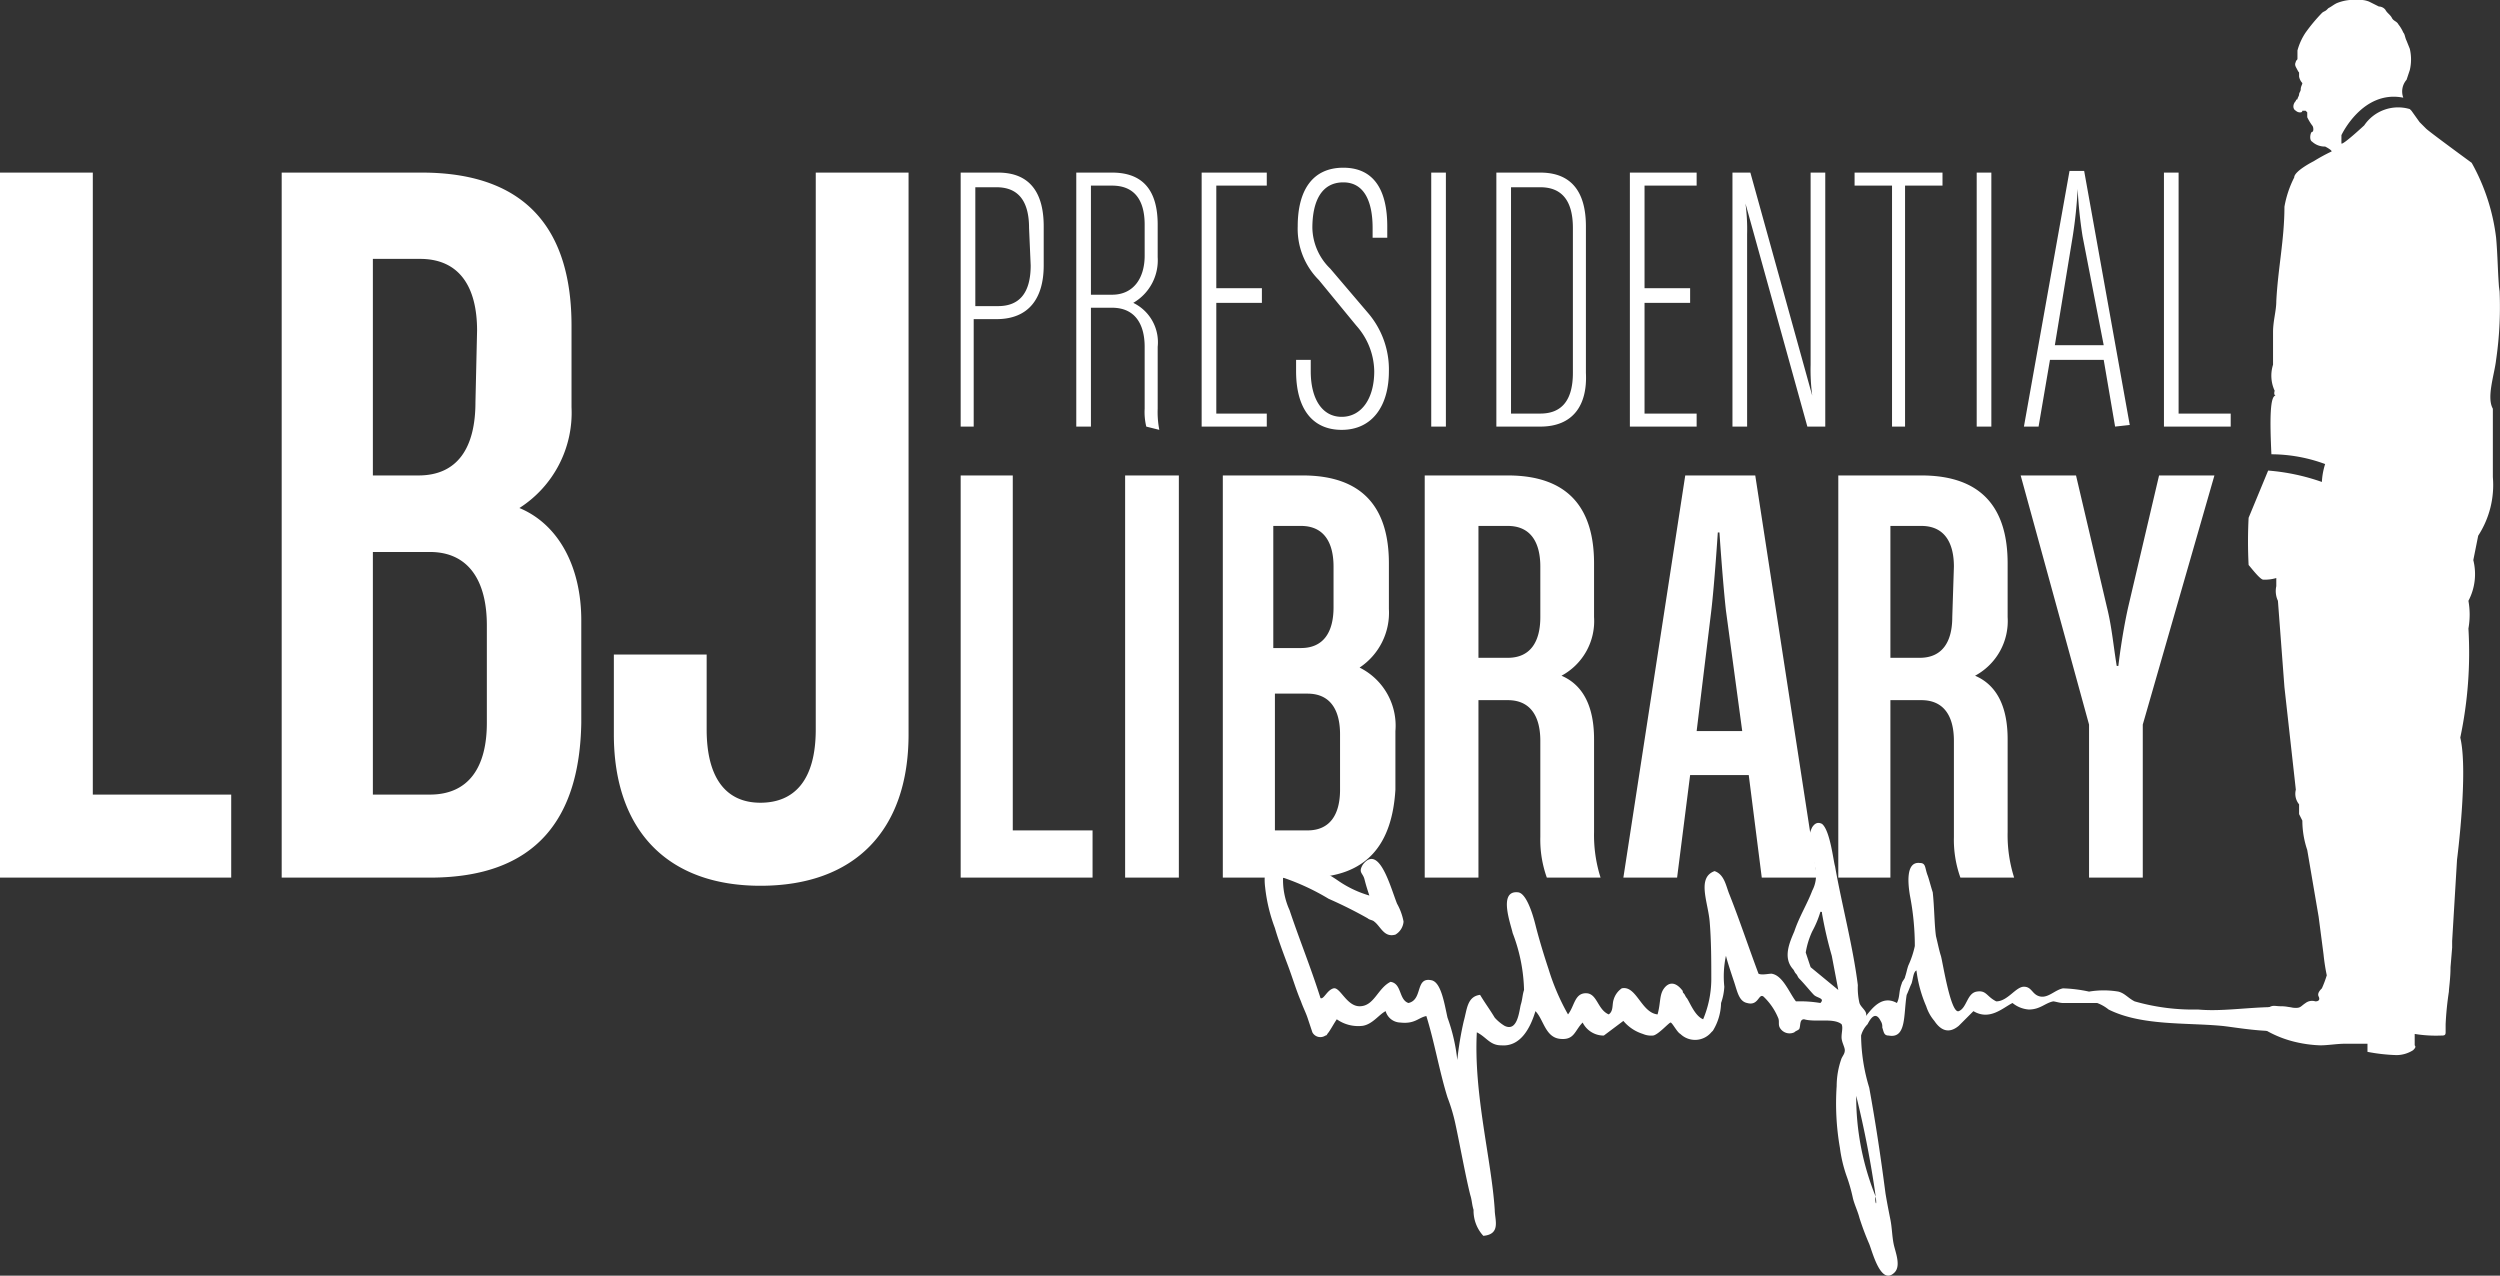
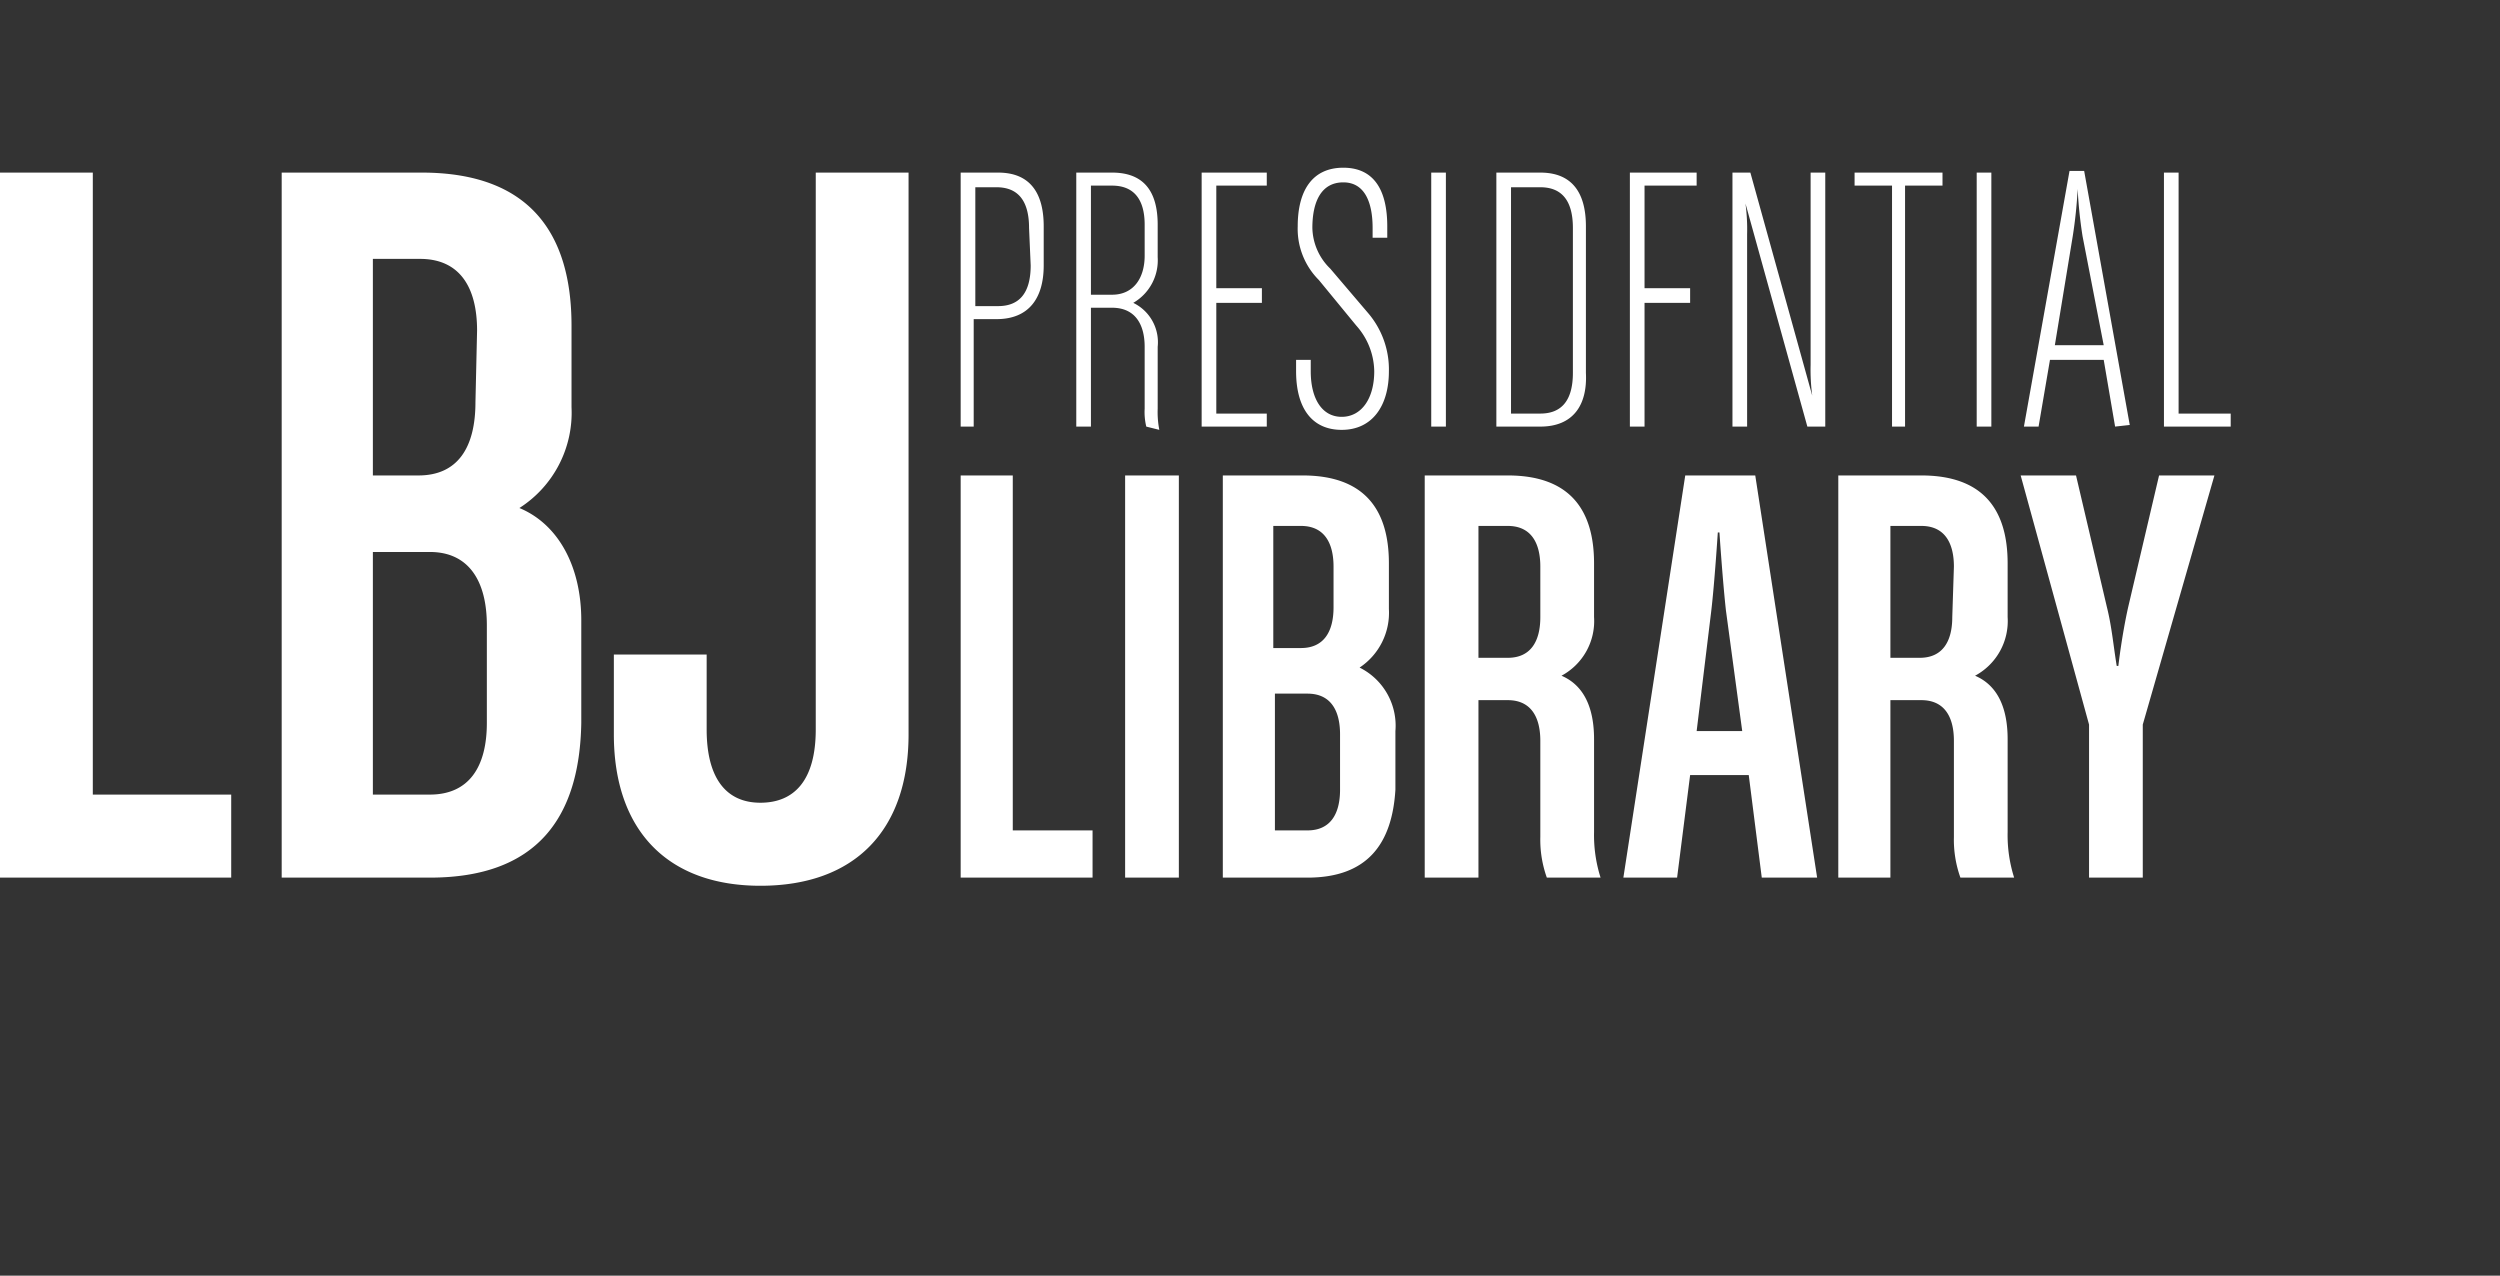
<svg xmlns="http://www.w3.org/2000/svg" width="153.539" height="78.347" viewBox="0 0 153.539 78.347">
  <rect x="0" y="0" width="153.539" height="78.347" fill="#333333" stroke="none" />
  <g transform="translate(0 -0.2)">
-     <path d="M0,54.1V10.8H5.7V49h8.5v5.1ZM29.9,38.6c0-2.7-1.1-4.5-3.5-4.5H22.9V49h3.5c2.4,0,3.5-1.7,3.5-4.4Zm-.6-18.1c0-2.7-1.1-4.4-3.5-4.4H22.9V29.4h2.8c2.4,0,3.5-1.7,3.5-4.5ZM26.4,54.1H17.3V10.8h8.6c6.6,0,9.2,3.7,9.2,9.4v5a6.946,6.946,0,0,1-3.2,6.2c2.4,1,3.8,3.6,3.8,6.9v6.3c-.1,5.8-2.7,9.5-9.3,9.5m20.3.5c-5.7,0-9-3.4-9-9.3V40.4h5.7V45c0,3,1.2,4.5,3.3,4.5s3.4-1.4,3.4-4.5V10.8h5.7V45.3c0,5.9-3.3,9.3-9.1,9.3M63.2,14.2c0-1.7-.7-2.5-2-2.5H59.9V19h1.4c1.3,0,2-.8,2-2.5l-.1-2.3Zm-2,5.6H59.8v6.6H59V10.8h2.3c2,0,2.8,1.3,2.8,3.3v2.4c0,2-.9,3.3-2.9,3.3M70.3,14c0-1.6-.7-2.4-2-2.4H67v6.7h1.3c1.3,0,2-1,2-2.4Zm.1,12.4a3.75,3.75,0,0,1-.1-1.1V21.5c0-1.4-.6-2.4-2-2.4H67v7.3h-.9V10.8h2.2c1.9,0,2.8,1.1,2.8,3.2v2a3.015,3.015,0,0,1-1.5,2.8,2.687,2.687,0,0,1,1.5,2.7v3.8a5.7,5.7,0,0,0,.1,1.3l-.8-.2Zm3.4,0V10.8h4v.8H74.7v6.3h2.8v.9H74.7v6.8h3.1v.8Zm8.6.2c-1.8,0-2.8-1.3-2.8-3.6v-.7h.9V23c0,1.7.7,2.8,1.9,2.8s2-1.1,2-2.8a4.3,4.3,0,0,0-1.1-2.8L81,17.4a4.446,4.446,0,0,1-1.3-3.3c0-2.2.9-3.6,2.8-3.6s2.7,1.4,2.7,3.6v.7h-.9v-.6c0-1.6-.5-2.8-1.8-2.8s-1.9,1.1-1.9,2.8a3.581,3.581,0,0,0,1.1,2.5L84,19.4A5.327,5.327,0,0,1,85.3,23c0,2.1-1,3.6-2.9,3.6m5.5-15.8h.9V26.4h-.9Zm8.7,3.4c0-1.7-.7-2.5-2-2.5H92.8V25.6h1.8c1.3,0,2-.8,2-2.5V14.2Zm-2,12.2H91.9V10.8h2.7c2,0,2.8,1.3,2.8,3.3v9c.1,2-.8,3.3-2.8,3.3m5.5,0V10.8h4.1v.8H101v6.3h2.8v.9H101v6.8h3.2v.8Zm10.9,0-3.8-13.7a12.1,12.1,0,0,1,.1,1.9V26.4h-.9V10.8h1.1l3.8,13.7a12.1,12.1,0,0,1-.1-1.9V10.8h.9V26.4H111Zm6-14.8V26.4h-.8V11.6h-2.3v-.8h5.4v.8Zm4.4-.8h.9V26.4h-.9Zm6.5,3.9a27.511,27.511,0,0,1-.3-2.9,27.509,27.509,0,0,1-.3,2.9l-1.1,6.7h3l-1.3-6.7Zm2,11.7-.7-4.1h-3.3l-.7,4.1h-.9l2.8-15.7h.9l2.8,15.6-.9.1Zm3,0V10.8h.9V25.6H137v.8ZM59,54.1V29.4h3.2V51.2h4.9v2.9ZM69.1,29.4h3.3V54.1H69.1ZM82.3,45.3c0-1.5-.6-2.5-2-2.5h-2v8.4h2c1.4,0,2-1,2-2.5V45.3ZM81.9,35c0-1.5-.6-2.5-2-2.5H78.2V40h1.7c1.4,0,2-1,2-2.5ZM80.3,54.1H75.1V29.4H80c3.8,0,5.3,2.1,5.3,5.4v2.8a4.041,4.041,0,0,1-1.8,3.6,3.985,3.985,0,0,1,2.2,3.9v3.6c-.2,3.3-1.7,5.4-5.4,5.4M94.6,35c0-1.5-.6-2.5-2-2.5H90.8v8.1h1.8c1.4,0,2-1,2-2.5ZM95,54.1a6.9,6.9,0,0,1-.4-2.5V45.7c0-1.5-.6-2.5-2-2.5H90.8V54.1H87.5V29.4h5.1c3.8,0,5.3,2.1,5.3,5.4v3.3a3.809,3.809,0,0,1-2,3.6c1.4.6,2,2,2,3.9v5.7a8.627,8.627,0,0,0,.4,2.8Zm11-16.4c-.2-1.8-.4-4.8-.4-4.8h-.1s-.2,3.1-.4,4.8l-.9,7.4H107Zm2.2,16.4-.8-6.3h-3.6l-.8,6.3H99.7l3.8-24.7h4.3l3.8,24.7ZM120,35c0-1.5-.6-2.5-2-2.5h-1.9v8.1h1.8c1.4,0,2-1,2-2.5Zm.4,19.1a6.9,6.9,0,0,1-.4-2.5V45.7c0-1.5-.6-2.5-2-2.5h-1.9V54.1h-3.2V29.4H118c3.8,0,5.3,2.1,5.3,5.4v3.3a3.809,3.809,0,0,1-2,3.6c1.4.6,2,2,2,3.9v5.7a8.627,8.627,0,0,0,.4,2.8Zm11.2-9.4v9.4h-3.3V44.7l-4.2-15.3h3.4l1.9,8.1c.3,1.2.4,2.4.6,3.6h.1s.2-1.8.6-3.6l1.9-8.1H136l-4.4,15.3Z" fill="#fff" />
-     <path d="M115.2,73.7c.1.8-.1.2,0,0a16.3,16.3,0,0,1-1.2-6.2,61.763,61.763,0,0,1,1.2,6.2m-4-14.1-.3-.9a4.951,4.951,0,0,1,.4-1.3,6.117,6.117,0,0,0,.5-1.2c.1,0,.1,0,.1.1a24.375,24.375,0,0,0,.6,2.6l.4,2.1-1.7-1.4Zm30.6,2.7c-2.1-.6-4.7.1-6.8-.1a13.062,13.062,0,0,1-3.9-.5c-.4-.2-.6-.5-1-.6a5.438,5.438,0,0,0-1.8,0,8.753,8.753,0,0,0-1.6-.2c-.5.1-.9.6-1.4.5s-.5-.6-1-.6-1,.9-1.7.9c-.6-.3-.6-.7-1.2-.6s-.6,1-1.1,1.2-1-3.1-1.1-3.4-.2-.8-.3-1.2c-.1-.7-.1-1.8-.2-2.7-.1-.3-.2-.7-.3-1-.2-.5-.1-.8-.5-.8-.9-.1-.7,1.4-.6,2a16.279,16.279,0,0,1,.3,3.1,5.637,5.637,0,0,1-.4,1.2c-.1.3-.1.4-.2.7,0,.1-.2.3-.2.4-.2.5-.1.8-.3,1.2-.9-.5-1.5.3-1.9.8.1-.3-.3-.5-.4-.8a4.1,4.1,0,0,1-.1-1.1c-.3-2.4-1-5-1.4-7.3-.1-.3-.3-2.2-.8-2.6-.2-.1-.4-.1-.6.2a1.854,1.854,0,0,0-.2.7c.1.7.3,1.3.4,1.9a2,2,0,0,1-.2,1.3c-.3.8-.8,1.6-1.1,2.5-.3.7-.7,1.6-.1,2.3.1.1.1.2.2.3s.1.2.2.3c.3.3.7.8.9,1s.7.2.4.5a7.569,7.569,0,0,0-1.5-.1c-.4-.5-.8-1.6-1.5-1.7-.2,0-.6.1-.8,0-.6-1.6-1.2-3.4-1.8-4.9-.2-.5-.3-1.2-.9-1.4-1.1.4-.4,1.9-.3,3.1s.1,2.4.1,3.6a6.436,6.436,0,0,1-.5,2.4c-.5-.2-.8-1-1-1.3-.1-.1-.1-.2-.2-.3s0-.1-.1-.2c-.4-.5-.8-.5-1.1-.1s-.2.9-.4,1.6c-1-.1-1.3-1.8-2.2-1.6a1.275,1.275,0,0,0-.5.7c-.1.3,0,.7-.3.9-.7-.3-.7-1.3-1.4-1.3s-.7.8-1.1,1.3a13.9,13.9,0,0,1-1.2-2.8c-.3-.9-.6-1.9-.8-2.7s-.6-2-1.1-2c-1.2-.1-.4,2-.3,2.5a10.388,10.388,0,0,1,.7,3.5c-.1.3-.1.6-.2.9-.1.4-.2,1.7-1,1.3a2.651,2.651,0,0,1-.6-.5c-.3-.5-.6-.9-.9-1.4-.8.1-.8.9-1,1.6a20.024,20.024,0,0,0-.4,2.4,10.957,10.957,0,0,0-.6-2.6c-.2-.9-.4-2.2-1-2.3-1-.2-.5,1.2-1.4,1.4-.6-.2-.4-1.2-1.1-1.3-.8.4-1,1.5-1.9,1.5-.8,0-1.2-1.2-1.6-1.1s-.6.7-.8.6c-.6-1.9-1.3-3.6-1.9-5.4a4.477,4.477,0,0,1-.4-2,14.254,14.254,0,0,1,2.8,1.3A26.782,26.782,0,0,1,84,56.6c.1.1.3.1.4.2.4.3.6,1,1.3.8a1.02,1.02,0,0,0,.5-.8,3.582,3.582,0,0,0-.4-1.1c-.4-1-1.1-3.7-2.1-2.4-.3.5,0,.5.1.9s.2.7.3,1a6.632,6.632,0,0,1-1.9-.9,8.333,8.333,0,0,0-3.5-1.4c-1,0-1.1,1-1,1.8a10.154,10.154,0,0,0,.6,2.5c.2.7.5,1.5.8,2.3s.5,1.5.8,2.2c.1.3.3.7.4,1l.3.9a.554.554,0,0,0,.8.2c.1,0,.1-.1.2-.2.2-.3.3-.5.5-.8a2.276,2.276,0,0,0,1.6.4c.6-.1,1-.7,1.4-.9a.961.961,0,0,0,.9.7c.9.1,1.1-.3,1.6-.4.5,1.6.8,3.4,1.3,5a10.927,10.927,0,0,1,.5,1.7c.3,1.4.6,3.1.9,4.3.1.3.1.6.2.9a2.271,2.271,0,0,0,.6,1.6c1.1-.1.7-1,.7-1.6-.2-3.1-1.3-7.1-1.1-10.9.6.3.8.8,1.5.8,1.2.1,1.8-1.1,2.1-2.1.5.5.6,1.6,1.5,1.7s.9-.5,1.4-1a1.441,1.441,0,0,0,1.3.8l1.2-.9a2.55,2.55,0,0,0,1.2.8,1.268,1.268,0,0,0,.6.1c.3,0,1-.8,1.1-.8s.4.6.6.7a1.3,1.3,0,0,0,1.9-.1l.1-.1a3.371,3.371,0,0,0,.5-1.7,3.553,3.553,0,0,0,.2-1,6.079,6.079,0,0,1,.1-1.9c.1.4.3,1,.5,1.6s.3,1.2.8,1.3c.7.2.7-.6,1-.4a3.805,3.805,0,0,1,.9,1.3c.1.2,0,.4.1.6a.687.687,0,0,0,.9.3c.1-.1.2-.1.3-.2.1-.2,0-.6.3-.6.7.2,1.8-.1,2.3.3.1.2,0,.5,0,.8s.2.6.2.8-.1.3-.2.5a5.079,5.079,0,0,0-.3,1.7,15.886,15.886,0,0,0,.2,3.8,8.468,8.468,0,0,0,.4,1.7,10.26,10.26,0,0,1,.4,1.4c.1.4.3.8.4,1.2a16.591,16.591,0,0,0,.6,1.6c.2.5.7,2.5,1.5,1.8.5-.4.1-1.3,0-1.8s-.1-1-.2-1.5-.2-1-.3-1.6c-.3-2.3-.6-4.3-1-6.5a11.27,11.27,0,0,1-.5-3.2,1.612,1.612,0,0,1,.4-.7c.2-.4.5-.8.8-.2a.6.6,0,0,1,.1.4c.1.3.1.5.4.5,1.1.2.9-1.3,1.1-2.5.1-.2.2-.5.3-.7.1-.3.1-.7.3-.8a7.945,7.945,0,0,0,.6,2.2,2.622,2.622,0,0,0,.5.9c.4.6.9.8,1.5.3l.9-.9c1,.6,1.8-.2,2.4-.5a1.777,1.777,0,0,0,1,.4c.7,0,1-.4,1.5-.5.1,0,.4.1.6.1h2.1a2.506,2.506,0,0,1,.7.4c2,1,4.7.8,6.9,1,1.2.1,5.8,1.1,5.8-1,.2.2-.1.1-.4.1" fill="#fff" />
-     <path d="M153.5,18.1c-.1-1.1-.1-2.2-.2-3.3a12.457,12.457,0,0,0-1.5-4.6s-2.6-1.9-2.8-2.1l-.4-.4-.5-.7-.1-.1a2.513,2.513,0,0,0-2.8,1s-1.4,1.3-1.4,1.1V8.5s1.3-2.8,3.8-2.3a1.09,1.09,0,0,1,.2-1.1l.2-.6a2.845,2.845,0,0,0,0-1.3l-.2-.5c-.1-.2-.1-.4-.2-.5a2.186,2.186,0,0,0-.3-.5c-.1-.2-.3-.2-.4-.4s-.3-.3-.4-.5a.52.52,0,0,0-.4-.2l-.6-.3a1.483,1.483,0,0,0-.7-.1,2.745,2.745,0,0,0-1.3.2c-.2.1-.3.2-.5.3l-.1.1c-.1.1-.2.1-.3.2a10.593,10.593,0,0,0-1,1.2,3.7,3.7,0,0,0-.5,1.1v.5c0,.1-.1.1-.1.2-.1.2,0,.3.1.5s.1.1.1.2v.2a.758.758,0,0,0,.2.4c0,.1-.1.2-.1.4,0,.1-.1.2-.1.3s-.1.2-.1.3a.1.1,0,0,0-.1.1c-.2.2-.2.5,0,.6a.367.367,0,0,0,.3.1.1.1,0,0,0,.1-.1h.2l.1.1v.3a3.208,3.208,0,0,0,.3.5c.1.1.1.4,0,.4s-.2.5,0,.6a1.135,1.135,0,0,0,.8.3s.4.2.4.3a10.909,10.909,0,0,0-1.1.6s-1.2.6-1.2,1a6.356,6.356,0,0,0-.6,1.8c0,2-.4,3.8-.5,5.8,0,.6-.2,1.2-.2,1.9v2a2.22,2.22,0,0,0,.1,1.6s-.1.3.1.3c-.4-.1-.4,1.5-.3,3.6a9.6,9.6,0,0,1,3.3.6,4.253,4.253,0,0,0-.2,1.1,12.978,12.978,0,0,0-3.3-.7L138.1,32a28.032,28.032,0,0,0,0,2.9c.1.1.7.9.9.9a2.485,2.485,0,0,0,.8-.1v.5a1.412,1.412,0,0,0,.1.9l.4,5.3.7,6.3a1.02,1.02,0,0,0,.2.9v.6l.2.4a5.663,5.663,0,0,0,.3,1.8l.7,4.1.3,2.3a12.289,12.289,0,0,0,.2,1.3,6.89,6.89,0,0,1-.3.8c-.1.1-.3.3-.2.5s0,.3-.2.3a.661.661,0,0,0-.6.1c-.3.2-.3.3-.6.3s-.5-.1-.9-.1-.5-.1-.8.1-.2.2-.2.2a.494.494,0,0,0-.3.1v.7c.1.2.3.3.4.4a6.7,6.7,0,0,0,1.8.7,7.719,7.719,0,0,0,1.5.2c.5,0,1-.1,1.6-.1h1.3v.5a11.019,11.019,0,0,0,1.8.2,1.929,1.929,0,0,0,1-.3c.1-.1.2-.2.1-.3v-.7a8.083,8.083,0,0,0,1.6.1c.2,0,.3,0,.3-.2v-.5a19.094,19.094,0,0,1,.2-2c0-.2.1-.8.1-1.5l.1-1.2V58l.3-5s.7-5.4.2-7.5a25.259,25.259,0,0,0,.5-6.7,4.854,4.854,0,0,0,0-1.7,3.523,3.523,0,0,0,.3-2.5l.3-1.5a5.721,5.721,0,0,0,.9-3.6V25.3c-.4-.7.1-2.1.2-3a22.623,22.623,0,0,0,.2-4.5" fill="#fff" />
+     <path d="M0,54.1V10.8H5.7V49h8.5v5.1ZM29.9,38.6c0-2.7-1.1-4.5-3.5-4.5H22.9V49h3.5c2.4,0,3.5-1.7,3.5-4.4Zm-.6-18.1c0-2.7-1.1-4.4-3.5-4.4H22.9V29.4h2.8c2.4,0,3.5-1.7,3.5-4.5ZM26.4,54.1H17.3V10.8h8.6c6.6,0,9.2,3.7,9.2,9.4v5a6.946,6.946,0,0,1-3.2,6.2c2.4,1,3.8,3.6,3.8,6.9v6.3c-.1,5.8-2.7,9.5-9.3,9.5m20.3.5c-5.7,0-9-3.4-9-9.3V40.4h5.7V45c0,3,1.2,4.5,3.3,4.5s3.4-1.4,3.4-4.5V10.8h5.7V45.3c0,5.9-3.3,9.3-9.1,9.3M63.2,14.2c0-1.7-.7-2.5-2-2.5H59.9V19h1.4c1.3,0,2-.8,2-2.5l-.1-2.3Zm-2,5.6H59.8v6.6H59V10.8h2.3c2,0,2.8,1.3,2.8,3.3v2.4c0,2-.9,3.3-2.9,3.3M70.3,14c0-1.6-.7-2.4-2-2.4H67v6.7h1.3c1.3,0,2-1,2-2.4Zm.1,12.4a3.75,3.75,0,0,1-.1-1.1V21.5c0-1.4-.6-2.4-2-2.4H67v7.3h-.9V10.8h2.2c1.9,0,2.8,1.1,2.8,3.2v2a3.015,3.015,0,0,1-1.5,2.8,2.687,2.687,0,0,1,1.5,2.7v3.8a5.7,5.7,0,0,0,.1,1.3l-.8-.2Zm3.4,0V10.8h4v.8H74.7v6.3h2.8v.9H74.7v6.8h3.1v.8Zm8.6.2c-1.8,0-2.8-1.3-2.8-3.6v-.7h.9V23c0,1.7.7,2.8,1.9,2.8s2-1.1,2-2.8a4.3,4.3,0,0,0-1.1-2.8L81,17.4a4.446,4.446,0,0,1-1.3-3.3c0-2.2.9-3.6,2.8-3.6s2.7,1.4,2.7,3.6v.7h-.9v-.6c0-1.6-.5-2.8-1.8-2.8s-1.9,1.1-1.9,2.8a3.581,3.581,0,0,0,1.1,2.5L84,19.4A5.327,5.327,0,0,1,85.3,23c0,2.1-1,3.6-2.9,3.6m5.5-15.8h.9V26.4h-.9Zm8.7,3.4c0-1.7-.7-2.5-2-2.5H92.8V25.6h1.8c1.3,0,2-.8,2-2.5V14.2Zm-2,12.2H91.9V10.8h2.7c2,0,2.8,1.3,2.8,3.3v9c.1,2-.8,3.3-2.8,3.3m5.5,0V10.8h4.1v.8H101v6.3h2.8v.9H101v6.8v.8Zm10.9,0-3.8-13.7a12.1,12.1,0,0,1,.1,1.9V26.4h-.9V10.8h1.1l3.8,13.7a12.1,12.1,0,0,1-.1-1.9V10.8h.9V26.4H111Zm6-14.8V26.4h-.8V11.6h-2.3v-.8h5.4v.8Zm4.4-.8h.9V26.4h-.9Zm6.5,3.9a27.511,27.511,0,0,1-.3-2.9,27.509,27.509,0,0,1-.3,2.9l-1.1,6.7h3l-1.3-6.7Zm2,11.7-.7-4.1h-3.3l-.7,4.1h-.9l2.8-15.7h.9l2.8,15.6-.9.1Zm3,0V10.8h.9V25.6H137v.8ZM59,54.1V29.4h3.2V51.2h4.9v2.9ZM69.1,29.4h3.3V54.1H69.1ZM82.3,45.3c0-1.5-.6-2.5-2-2.5h-2v8.4h2c1.4,0,2-1,2-2.5V45.3ZM81.9,35c0-1.5-.6-2.5-2-2.5H78.2V40h1.7c1.4,0,2-1,2-2.5ZM80.3,54.1H75.1V29.4H80c3.8,0,5.3,2.1,5.3,5.4v2.8a4.041,4.041,0,0,1-1.8,3.6,3.985,3.985,0,0,1,2.2,3.9v3.6c-.2,3.3-1.7,5.4-5.4,5.4M94.6,35c0-1.5-.6-2.5-2-2.5H90.8v8.1h1.8c1.4,0,2-1,2-2.5ZM95,54.1a6.9,6.9,0,0,1-.4-2.5V45.7c0-1.5-.6-2.5-2-2.5H90.8V54.1H87.5V29.4h5.1c3.8,0,5.3,2.1,5.3,5.4v3.3a3.809,3.809,0,0,1-2,3.6c1.4.6,2,2,2,3.9v5.7a8.627,8.627,0,0,0,.4,2.8Zm11-16.4c-.2-1.8-.4-4.8-.4-4.8h-.1s-.2,3.1-.4,4.8l-.9,7.4H107Zm2.2,16.4-.8-6.3h-3.6l-.8,6.3H99.7l3.8-24.7h4.3l3.8,24.7ZM120,35c0-1.5-.6-2.5-2-2.5h-1.9v8.1h1.8c1.4,0,2-1,2-2.5Zm.4,19.1a6.9,6.9,0,0,1-.4-2.5V45.7c0-1.5-.6-2.5-2-2.5h-1.9V54.1h-3.2V29.4H118c3.8,0,5.3,2.1,5.3,5.4v3.3a3.809,3.809,0,0,1-2,3.6c1.4.6,2,2,2,3.9v5.7a8.627,8.627,0,0,0,.4,2.8Zm11.2-9.4v9.4h-3.3V44.7l-4.2-15.3h3.4l1.9,8.1c.3,1.2.4,2.4.6,3.6h.1s.2-1.8.6-3.6l1.9-8.1H136l-4.4,15.3Z" fill="#fff" />
  </g>
</svg>